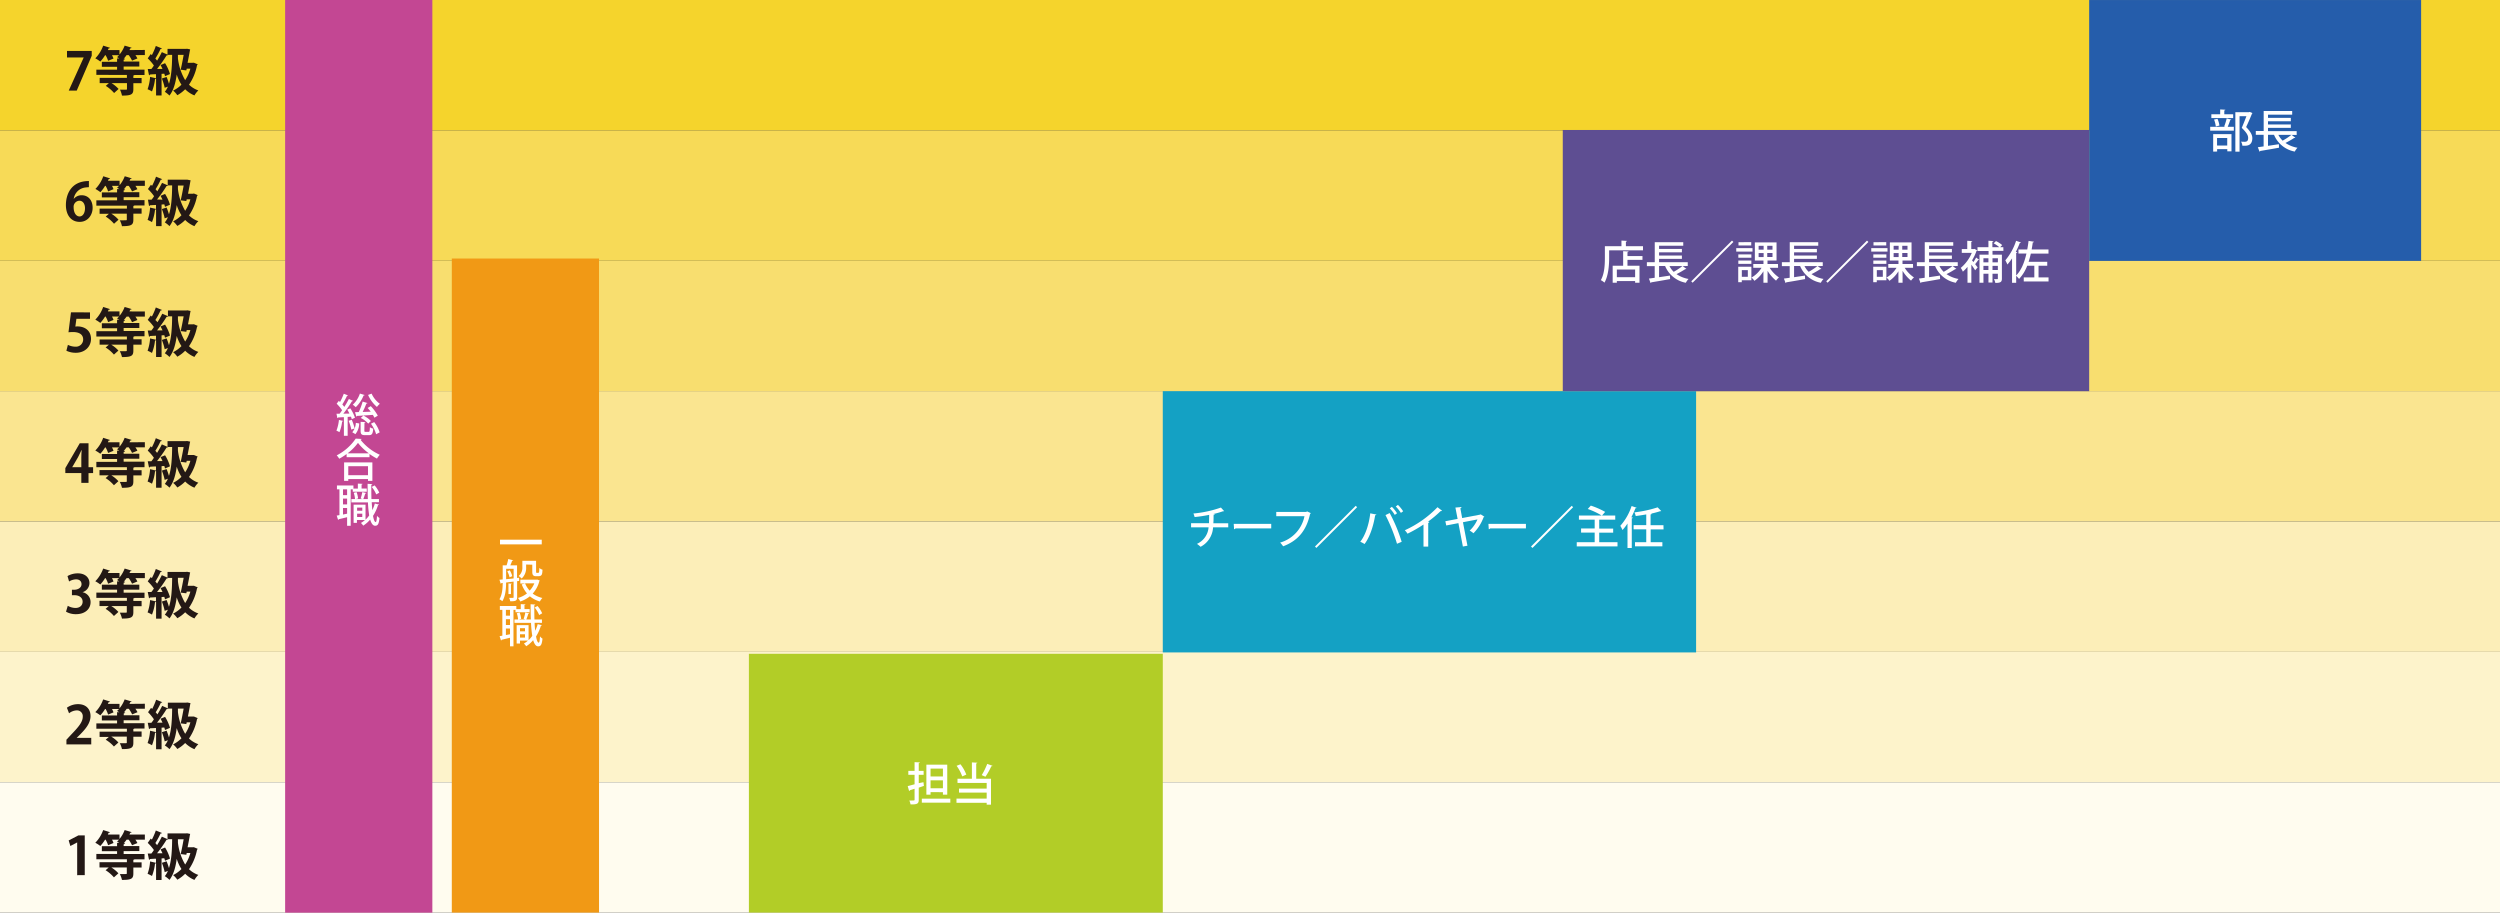
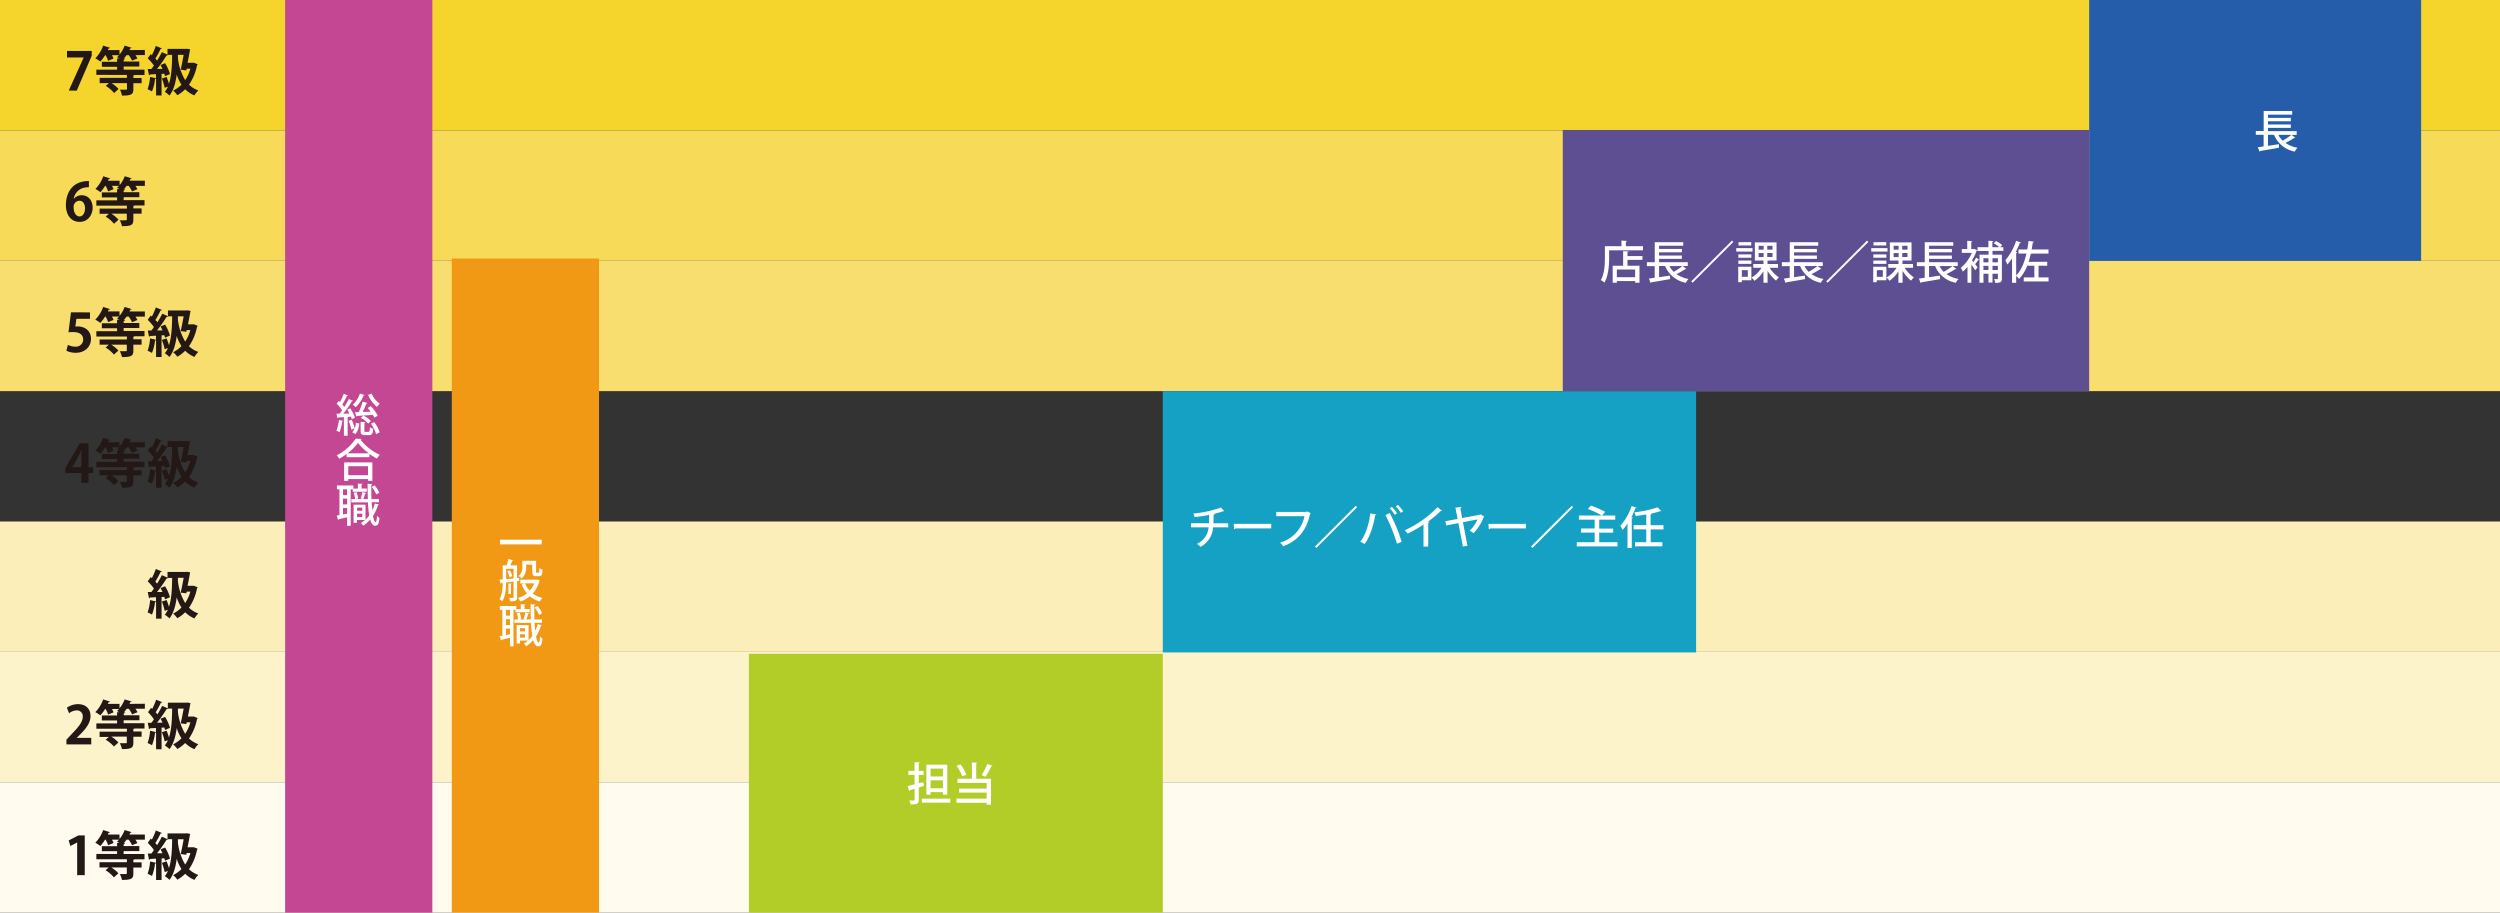
<svg xmlns="http://www.w3.org/2000/svg" id="レイヤー_2" data-name="レイヤー 2" viewBox="0 0 1000 365.06">
  <rect x="0" y="0" width="1000" height="365.06" fill="#333333" stroke="none" />
  <rect width="1000" height="52.15" style="fill:#f5d42c" />
  <rect y="52.15" width="1000" height="52.15" style="fill:#f7da57" />
  <rect y="104.3" width="1000" height="52.15" style="fill:#f8de6f" />
-   <rect y="156.45" width="1000" height="52.15" style="fill:#fae590" />
  <rect y="208.6" width="1000" height="52.15" style="fill:#fceeb8" />
  <rect y="260.76" width="1000" height="52.15" style="fill:#fdf3cb" />
  <rect y="312.91" width="1000" height="52.15" style="fill:#fffcef" />
  <rect x="114.05" y="0.01" width="58.89" height="365.05" style="fill:#c34793" />
  <rect x="180.72" y="103.42" width="58.89" height="261.63" style="fill:#f19915" />
  <rect x="299.56" y="261.52" width="165.56" height="103.53" style="fill:#b2cd27" />
  <rect x="465.11" y="156.47" width="213.33" height="104.5" style="fill:#14a1c4" />
  <rect x="625.11" y="51.99" width="210.56" height="104.48" style="fill:#5e4e92" />
  <rect x="835.67" y="0.01" width="132.78" height="104.35" style="fill:#255dab" />
  <path d="M26.8,366.5h9.89v1.93l-6,13.94H27.49l6-13.27v0H26.8Z" transform="translate(0 -346.12)" style="fill:#231815" />
  <path d="M57.94,366.1v2.06H54.16a8.53,8.53,0,0,1,.8,1.34l-2.14.88a13.76,13.76,0,0,0-1.33-2.22h-.86a15.78,15.78,0,0,1-1.13,1.43l.52,0c0,.21-.19.33-.56.4v.73h6.27v2H49.46V374h8.35v2.12h-4a.86.86,0,0,1-.47.19v1h3.3v2.1h-3.3v2.37c0,2.08-.77,2.58-4.55,2.58A10.05,10.05,0,0,0,48,382c.58,0,1.19,0,1.65,0,1.14,0,1.14,0,1.14-.33v-2.31h-6.2a12.38,12.38,0,0,1,2.84,2.35l-1.79,1.62a14.45,14.45,0,0,0-3.33-2.86l1.26-1.11h-3.7v-2.1H50.76v-1.18H38.54V374h8.29v-1.17H40.74v-2h6.09v-1.32l.88,0c-.31-.21-.63-.4-.88-.55a7.87,7.87,0,0,0,.78-.75H44.8a9.2,9.2,0,0,1,.6,1.34l-2.16.88a10.25,10.25,0,0,0-1-2.22h-.21a16,16,0,0,1-1.91,2.54,13.28,13.28,0,0,0-2-1.3,13.73,13.73,0,0,0,3.15-5.08l2.73.86a.52.52,0,0,1-.54.23l-.32.69h4.66v1.78a12.18,12.18,0,0,0,2.06-3.56c1.07.31,1.93.56,2.77.84-.06.18-.27.25-.52.23l-.32.71Z" transform="translate(0 -346.12)" style="fill:#231815" />
  <path d="M77.55,371.2l1.54.65a.78.78,0,0,1-.28.36A20.53,20.53,0,0,1,75.6,380a10.25,10.25,0,0,0,3.74,2.29,8.76,8.76,0,0,0-1.56,2,11.11,11.11,0,0,1-3.71-2.47,14.09,14.09,0,0,1-3.15,2.39,8.46,8.46,0,0,0-1.68-1.85A12.17,12.17,0,0,0,72.58,380a16.63,16.63,0,0,1-1.89-4.08c-.46,3.49-1.32,6.41-2.9,8.42a10.55,10.55,0,0,0-1.87-1.49,8.43,8.43,0,0,0,1.24-2.08l-1.28.47a24.1,24.1,0,0,0-1.13-3.72l1.89-.61a27.16,27.16,0,0,1,.94,2.71c1-3,1.24-7.06,1.28-11.55H67.2l0,0c-.08.15-.29.23-.58.23a53.25,53.25,0,0,1-3.8,5.4l2.18,0c-.25-.55-.5-1.07-.78-1.56l1.81-.75A17.8,17.8,0,0,1,68,375.74l-2,.86a8.75,8.75,0,0,0-.28-1l-1.09.06v8.65h-2.2v-6.74a.46.46,0,0,1-.42.13,18.85,18.85,0,0,1-1.22,5,12,12,0,0,0-1.76-.88,18,18,0,0,0,1-4.94l2.37.55V375.8c-.9,0-1.74.08-2.42.13a.43.43,0,0,1-.37.31l-.51-2.52h1.45c.36-.44.71-.9,1-1.41a19.6,19.6,0,0,0-2.46-2.85l1.2-1.72.46.42a26.79,26.79,0,0,0,1.58-3.66l2.45,1c-.06.13-.27.21-.56.21a31.88,31.88,0,0,1-2.08,3.82,9.84,9.84,0,0,1,.69.84,36,36,0,0,0,1.91-3.4l2.27,1v-2.29h7.31l.5-.06,1.24.25a2.57,2.57,0,0,1-.11.48c-.21,1.26-.56,3.07-.92,4.88h2ZM72.28,374c.42-1.82.86-4.09,1.18-5.92H71.17c0,.44,0,.9,0,1.35a21.93,21.93,0,0,0,2.9,8.75,16.08,16.08,0,0,0,2.08-4.6H74.68l-.15.7Z" transform="translate(0 -346.12)" style="fill:#231815" />
  <path d="M29.55,425.63a4,4,0,0,1,3.15-1.41c2.46,0,4.35,1.87,4.35,5,0,3-2,5.65-5.17,5.65-3.59,0-5.52-2.88-5.52-6.76,0-3.64,1.64-9.58,9.2-9.58V421a12.69,12.69,0,0,0-1.37.11,5.34,5.34,0,0,0-4.7,4.56ZM34,429.41c0-1.66-.8-3-2.25-3A2.41,2.41,0,0,0,29.45,429c0,2.06.88,3.7,2.41,3.7C33.23,432.66,34,431.19,34,429.41Z" transform="translate(0 -346.12)" style="fill:#231815" />
  <path d="M57.94,418.4v2.06H54.16a9,9,0,0,1,.8,1.34l-2.14.89a13.8,13.8,0,0,0-1.33-2.23h-.86a14.5,14.5,0,0,1-1.13,1.43l.52,0c0,.21-.19.34-.56.4V423h6.27v2H49.46v1.18h8.35v2.12h-4a1.05,1.05,0,0,1-.47.19v1h3.3v2.1h-3.3V434c0,2.08-.77,2.59-4.55,2.59a9.89,9.89,0,0,0-.86-2.35c.58,0,1.19,0,1.65,0,1.14,0,1.14,0,1.14-.34v-2.31h-6.2A12.64,12.64,0,0,1,47.4,434l-1.79,1.62a14.45,14.45,0,0,0-3.33-2.86l1.26-1.11h-3.7v-2.1H50.76v-1.17H38.54v-2.12h8.29v-1.18H40.74v-2h6.09v-1.32l.88,0c-.31-.21-.63-.4-.88-.54a8,8,0,0,0,.78-.76H44.8a9.7,9.7,0,0,1,.6,1.34l-2.16.89a10.31,10.31,0,0,0-1-2.23h-.21A15.58,15.58,0,0,1,40.16,423a13.28,13.28,0,0,0-2-1.3,13.65,13.65,0,0,0,3.15-5.08l2.73.86a.52.52,0,0,1-.54.23l-.32.69h4.66v1.79a12.36,12.36,0,0,0,2.06-3.57c1.07.31,1.93.57,2.77.84-.06.19-.27.25-.52.23l-.32.71Z" transform="translate(0 -346.12)" style="fill:#231815" />
-   <path d="M77.55,423.51l1.54.65a.81.81,0,0,1-.28.35,20.53,20.53,0,0,1-3.21,7.79,10.11,10.11,0,0,0,3.74,2.29,8.82,8.82,0,0,0-1.56,2,11.29,11.29,0,0,1-3.71-2.48,13.8,13.8,0,0,1-3.15,2.39,8.41,8.41,0,0,0-1.68-1.84,12.21,12.21,0,0,0,3.34-2.44,16.73,16.73,0,0,1-1.89-4.07c-.46,3.48-1.32,6.4-2.9,8.42a10.12,10.12,0,0,0-1.87-1.49A8.61,8.61,0,0,0,67.16,433l-1.28.46a24.1,24.1,0,0,0-1.13-3.72l1.89-.61a27.16,27.16,0,0,1,.94,2.71c1-3,1.24-7.05,1.28-11.55H67.2l0,0a.65.65,0,0,1-.58.23,54.31,54.31,0,0,1-3.8,5.39L65,426c-.25-.54-.5-1.07-.78-1.55l1.81-.76A18,18,0,0,1,68,428l-2,.86a9.33,9.33,0,0,0-.28-1l-1.09.07v8.65h-2.2v-6.74a.49.49,0,0,1-.42.12,18.85,18.85,0,0,1-1.22,5,13.14,13.14,0,0,0-1.76-.88,18,18,0,0,0,1-4.93l2.37.54V428.1l-2.42.13a.43.43,0,0,1-.37.31L59.18,426h1.45c.36-.44.71-.9,1-1.4a19.15,19.15,0,0,0-2.46-2.86l1.2-1.72.46.42a26.69,26.69,0,0,0,1.58-3.65l2.45,1c-.06.12-.27.21-.56.21a33.49,33.49,0,0,1-2.08,3.82,7.48,7.48,0,0,1,.69.84,38.66,38.66,0,0,0,1.91-3.4l2.27,1V418h7.31L75,418l1.24.25a2.88,2.88,0,0,1-.11.49c-.21,1.26-.56,3.06-.92,4.87h2Zm-5.27,2.75c.42-1.83.86-4.1,1.18-5.93H71.17c0,.45,0,.91,0,1.35a21.93,21.93,0,0,0,2.9,8.75,16.14,16.14,0,0,0,2.08-4.59H74.68l-.15.69Z" transform="translate(0 -346.12)" style="fill:#231815" />
  <path d="M36,471.08v2.57H30.56l-.42,3.1a6,6,0,0,1,.88-.06c2.77,0,5.38,1.55,5.38,5,0,3-2.34,5.54-6.07,5.54a8.55,8.55,0,0,1-3.78-.82l.61-2.35a6.76,6.76,0,0,0,3,.73,2.89,2.89,0,0,0,3.11-2.85c0-1.91-1.41-3-4.1-3a14.94,14.94,0,0,0-1.78.1l1-8Z" transform="translate(0 -346.12)" style="fill:#231815" />
  <path d="M57.94,470.71v2.05H54.16a9.05,9.05,0,0,1,.8,1.35l-2.14.88a13.8,13.8,0,0,0-1.33-2.23h-.86a13.41,13.41,0,0,1-1.13,1.43l.52,0c0,.21-.19.34-.56.4v.74h6.27v2H49.46v1.18h8.35v2.12h-4a1,1,0,0,1-.47.19v1h3.3V484h-3.3v2.37c0,2.08-.77,2.58-4.55,2.58a10.05,10.05,0,0,0-.86-2.35c.58,0,1.19,0,1.65,0,1.14,0,1.14,0,1.14-.34V484h-6.2a12.38,12.38,0,0,1,2.84,2.35l-1.79,1.61a14.19,14.19,0,0,0-3.33-2.85L43.54,484h-3.7v-2.1H50.76v-1.18H38.54v-2.12h8.29v-1.18H40.74v-2h6.09V474l.88.05c-.31-.21-.63-.4-.88-.55a7,7,0,0,0,.78-.76H44.8a9.77,9.77,0,0,1,.6,1.35l-2.16.88a10.31,10.31,0,0,0-1-2.23h-.21a15.58,15.58,0,0,1-1.91,2.54,15.05,15.05,0,0,0-2-1.3,13.57,13.57,0,0,0,3.15-5.08l2.73.86a.52.52,0,0,1-.54.23l-.32.7h4.66v1.78a12.36,12.36,0,0,0,2.06-3.57c1.07.32,1.93.57,2.77.84-.06.19-.27.25-.52.23l-.32.72Z" transform="translate(0 -346.12)" style="fill:#231815" />
  <path d="M77.55,475.81l1.54.65a.84.84,0,0,1-.28.36,20.6,20.6,0,0,1-3.21,7.79,10.23,10.23,0,0,0,3.74,2.28,9,9,0,0,0-1.56,2,11.29,11.29,0,0,1-3.71-2.48,13.84,13.84,0,0,1-3.15,2.4A8.46,8.46,0,0,0,69.24,487a12.21,12.21,0,0,0,3.34-2.44,16.56,16.56,0,0,1-1.89-4.07c-.46,3.49-1.32,6.4-2.9,8.42a10.55,10.55,0,0,0-1.87-1.49,8.61,8.61,0,0,0,1.24-2.08l-1.28.46a23.68,23.68,0,0,0-1.13-3.71l1.89-.61a27.16,27.16,0,0,1,.94,2.71c1-3,1.24-7.06,1.28-11.55H67.2l0,0c-.08.15-.29.23-.58.23a53.25,53.25,0,0,1-3.8,5.4l2.18,0c-.25-.55-.5-1.08-.78-1.56l1.81-.75A17.91,17.91,0,0,1,68,480.34l-2,.86a8.62,8.62,0,0,0-.28-1l-1.09.06v8.65h-2.2v-6.74a.46.46,0,0,1-.42.13,18.77,18.77,0,0,1-1.22,5,13.14,13.14,0,0,0-1.76-.88,17.91,17.91,0,0,0,1-4.93l2.37.54v-1.63l-2.42.12a.44.44,0,0,1-.37.32l-.51-2.52h1.45c.36-.44.71-.9,1-1.41a19.6,19.6,0,0,0-2.46-2.85l1.2-1.73.46.42a26.69,26.69,0,0,0,1.58-3.65l2.45,1c-.06.12-.27.21-.56.21a32.66,32.66,0,0,1-2.08,3.82A8.5,8.5,0,0,1,63,475a37.28,37.28,0,0,0,1.91-3.4l2.27,1v-2.29h7.31l.5-.06,1.24.25a3,3,0,0,1-.11.48c-.21,1.26-.56,3.07-.92,4.87h2Zm-5.27,2.75c.42-1.83.86-4.1,1.18-5.92H71.17c0,.44,0,.9,0,1.34a22,22,0,0,0,2.9,8.76,16.2,16.2,0,0,0,2.08-4.6H74.68l-.15.69Z" transform="translate(0 -346.12)" style="fill:#231815" />
  <path d="M35.41,539.28H32.53v-3.92h-6.4v-2l5.77-9.93h3.51V533h1.83v2.36H35.41ZM28.9,533h3.63v-3.94c0-.93.07-1.94.13-2.88h-.09c-.48,1-.86,1.89-1.34,2.79l-2.33,4Z" transform="translate(0 -346.12)" style="fill:#231815" />
  <path d="M57.94,523v2.06H54.16a8.53,8.53,0,0,1,.8,1.34l-2.14.88a13.76,13.76,0,0,0-1.33-2.22h-.86a15.78,15.78,0,0,1-1.13,1.43l.52,0c0,.21-.19.33-.56.4v.73h6.27v2H49.46v1.17h8.35V533h-4a.86.86,0,0,1-.47.19v1h3.3v2.1h-3.3v2.37c0,2.08-.77,2.58-4.55,2.58a10.05,10.05,0,0,0-.86-2.35c.58,0,1.19,0,1.65,0,1.14,0,1.14,0,1.14-.33v-2.31h-6.2a12.38,12.38,0,0,1,2.84,2.35l-1.79,1.62a14.45,14.45,0,0,0-3.33-2.86l1.26-1.11h-3.7v-2.1H50.76V533H38.54v-2.12h8.29v-1.17H40.74v-2h6.09v-1.32l.88,0c-.31-.21-.63-.4-.88-.55a7.87,7.87,0,0,0,.78-.75H44.8a9.2,9.2,0,0,1,.6,1.34l-2.16.88a10.25,10.25,0,0,0-1-2.22h-.21a16,16,0,0,1-1.91,2.54,13.28,13.28,0,0,0-2-1.3,13.7,13.7,0,0,0,3.15-5.09l2.73.87a.52.52,0,0,1-.54.23l-.32.69h4.66v1.78a12.23,12.23,0,0,0,2.06-3.57c1.07.32,1.93.57,2.77.84-.06.19-.27.26-.52.24l-.32.71Z" transform="translate(0 -346.12)" style="fill:#231815" />
  <path d="M77.55,528.11l1.54.65a.78.78,0,0,1-.28.36,20.53,20.53,0,0,1-3.21,7.79,10.25,10.25,0,0,0,3.74,2.29,8.76,8.76,0,0,0-1.56,2,11.26,11.26,0,0,1-3.71-2.47,14.09,14.09,0,0,1-3.15,2.39,8.46,8.46,0,0,0-1.68-1.85,12.17,12.17,0,0,0,3.34-2.43,16.63,16.63,0,0,1-1.89-4.08c-.46,3.49-1.32,6.41-2.9,8.42a10.55,10.55,0,0,0-1.87-1.49,8.61,8.61,0,0,0,1.24-2.08l-1.28.47a24.1,24.1,0,0,0-1.13-3.72l1.89-.61a27.16,27.16,0,0,1,.94,2.71c1-3,1.24-7.06,1.28-11.55H67.2l0,0c-.08.15-.29.23-.58.23a53.25,53.25,0,0,1-3.8,5.4l2.18,0c-.25-.55-.5-1.07-.78-1.56l1.81-.75A17.8,17.8,0,0,1,68,532.65l-2,.86a8.75,8.75,0,0,0-.28-1l-1.09.06v8.65h-2.2v-6.74a.46.46,0,0,1-.42.13,18.85,18.85,0,0,1-1.22,5,12,12,0,0,0-1.76-.88,18,18,0,0,0,1-4.94l2.37.55v-1.64c-.9,0-1.74.08-2.42.13a.43.43,0,0,1-.37.31l-.51-2.52h1.45c.36-.44.71-.9,1-1.41a19.6,19.6,0,0,0-2.46-2.85l1.2-1.72.46.42a26.79,26.79,0,0,0,1.58-3.66l2.45,1c-.06.13-.27.21-.56.21a31.88,31.88,0,0,1-2.08,3.82,9.84,9.84,0,0,1,.69.84,36,36,0,0,0,1.91-3.4l2.27,1v-2.29h7.31l.5-.06,1.24.25a2.57,2.57,0,0,1-.11.48c-.21,1.26-.56,3.07-.92,4.87h2Zm-5.27,2.75c.42-1.82.86-4.09,1.18-5.92H71.17c0,.44,0,.9,0,1.35a21.93,21.93,0,0,0,2.9,8.75,16.08,16.08,0,0,0,2.08-4.6H74.68l-.15.69Z" transform="translate(0 -346.12)" style="fill:#231815" />
-   <path d="M33,583a4,4,0,0,1,3.23,4c0,2.64-2.12,4.79-5.82,4.79a7.78,7.78,0,0,1-4-1l.7-2.35a6.41,6.41,0,0,0,3.08.86c1.91,0,2.86-1.18,2.86-2.48,0-1.78-1.55-2.62-3.26-2.62H28.77v-2.19h1c1.24,0,2.84-.69,2.84-2.22,0-1.11-.74-1.93-2.21-1.93a5.6,5.6,0,0,0-2.77.86L27,576.55a8.17,8.17,0,0,1,4.14-1.09c3,0,4.64,1.79,4.64,3.88A3.87,3.87,0,0,1,33,583Z" transform="translate(0 -346.12)" style="fill:#231815" />
-   <path d="M57.94,575.31v2.06H54.16a9,9,0,0,1,.8,1.34l-2.14.89a13.8,13.8,0,0,0-1.33-2.23h-.86a13.41,13.41,0,0,1-1.13,1.43l.52,0c0,.21-.19.34-.56.4V580h6.27v2H49.46v1.18h8.35v2.12h-4a1.05,1.05,0,0,1-.47.19v1h3.3v2.1h-3.3v2.37c0,2.08-.77,2.59-4.55,2.59a9.89,9.89,0,0,0-.86-2.35c.58,0,1.19,0,1.65,0,1.14,0,1.14,0,1.14-.34v-2.31h-6.2a12.64,12.64,0,0,1,2.84,2.35l-1.79,1.62a14.45,14.45,0,0,0-3.33-2.86l1.26-1.11h-3.7v-2.1H50.76v-1.17H38.54v-2.12h8.29V582H40.74v-2h6.09v-1.32l.88,0c-.31-.21-.63-.4-.88-.54a8,8,0,0,0,.78-.76H44.8a9.7,9.7,0,0,1,.6,1.34l-2.16.89a10.31,10.31,0,0,0-1-2.23h-.21a15.58,15.58,0,0,1-1.91,2.54,13.28,13.28,0,0,0-2-1.3,13.65,13.65,0,0,0,3.15-5.08l2.73.86a.52.52,0,0,1-.54.23l-.32.69h4.66v1.79a12.36,12.36,0,0,0,2.06-3.57c1.07.31,1.93.57,2.77.84-.06.19-.27.25-.52.23l-.32.71Z" transform="translate(0 -346.12)" style="fill:#231815" />
  <path d="M77.55,580.42l1.54.65a.81.81,0,0,1-.28.35,20.53,20.53,0,0,1-3.21,7.79,10.11,10.11,0,0,0,3.74,2.29,8.82,8.82,0,0,0-1.56,2,11.29,11.29,0,0,1-3.71-2.48,13.8,13.8,0,0,1-3.15,2.39,8.41,8.41,0,0,0-1.68-1.84,12.21,12.21,0,0,0,3.34-2.44,16.73,16.73,0,0,1-1.89-4.07c-.46,3.48-1.32,6.4-2.9,8.42A10.12,10.12,0,0,0,65.92,592,8.61,8.61,0,0,0,67.16,590l-1.28.46a24.1,24.1,0,0,0-1.13-3.72l1.89-.61a27.16,27.16,0,0,1,.94,2.71c1-3,1.24-7,1.28-11.54H67.2l0,0a.65.65,0,0,1-.58.23,54.31,54.31,0,0,1-3.8,5.39l2.18,0c-.25-.54-.5-1.07-.78-1.55l1.81-.76A18,18,0,0,1,68,585l-2,.86a9.33,9.33,0,0,0-.28-1l-1.09.07v8.65h-2.2v-6.74a.49.49,0,0,1-.42.12,18.85,18.85,0,0,1-1.22,5,13.14,13.14,0,0,0-1.76-.88,18,18,0,0,0,1-4.93l2.37.54V585l-2.42.13a.43.43,0,0,1-.37.31l-.51-2.52h1.45c.36-.44.71-.9,1-1.4a19.15,19.15,0,0,0-2.46-2.86l1.2-1.72.46.42a26.69,26.69,0,0,0,1.58-3.65l2.45,1c-.06.12-.27.21-.56.21a33.49,33.49,0,0,1-2.08,3.82,7.48,7.48,0,0,1,.69.84,38.66,38.66,0,0,0,1.91-3.4l2.27,1v-2.28h7.31l.5-.07,1.24.25a2.88,2.88,0,0,1-.11.49c-.21,1.26-.56,3.06-.92,4.87h2Zm-5.27,2.75c.42-1.83.86-4.1,1.18-5.92H71.17c0,.44,0,.9,0,1.34a21.93,21.93,0,0,0,2.9,8.75,16.14,16.14,0,0,0,2.08-4.59H74.68l-.15.69Z" transform="translate(0 -346.12)" style="fill:#231815" />
  <path d="M36.5,643.89H26.57V642l1.76-1.89c3-3.11,4.77-5.15,4.77-7.29a2.31,2.31,0,0,0-2.48-2.54,5.21,5.21,0,0,0-3,1.16l-.86-2.23a7.62,7.62,0,0,1,4.45-1.43c3.4,0,5,2.17,5,4.75,0,2.81-1.91,5.12-4.22,7.45l-1.33,1.3v0H36.5Z" transform="translate(0 -346.12)" style="fill:#231815" />
  <path d="M57.94,627.62v2H54.16A9.05,9.05,0,0,1,55,631l-2.14.88a13.8,13.8,0,0,0-1.33-2.23h-.86a13.41,13.41,0,0,1-1.13,1.43l.52,0c0,.21-.19.34-.56.4v.74h6.27v2H49.46v1.18h8.35v2.12h-4a1,1,0,0,1-.47.19v1h3.3v2.1h-3.3v2.37c0,2.08-.77,2.58-4.55,2.58a10.05,10.05,0,0,0-.86-2.35c.58,0,1.19,0,1.65,0,1.14,0,1.14,0,1.14-.34v-2.3h-6.2a12.38,12.38,0,0,1,2.84,2.35l-1.79,1.61A14.19,14.19,0,0,0,42.28,642l1.26-1.11h-3.7v-2.1H50.76v-1.18H38.54v-2.12h8.29v-1.18H40.74v-2h6.09v-1.33l.88.05c-.31-.21-.63-.4-.88-.55a7,7,0,0,0,.78-.76H44.8a9.77,9.77,0,0,1,.6,1.35l-2.16.88a10.31,10.31,0,0,0-1-2.23h-.21a15.58,15.58,0,0,1-1.91,2.54,15.05,15.05,0,0,0-2-1.3,13.57,13.57,0,0,0,3.15-5.08l2.73.86a.5.5,0,0,1-.54.23l-.32.7h4.66v1.78a12.36,12.36,0,0,0,2.06-3.57c1.07.32,1.93.57,2.77.84-.06.19-.27.25-.52.23l-.32.72Z" transform="translate(0 -346.12)" style="fill:#231815" />
  <path d="M77.55,632.72l1.54.65a.84.84,0,0,1-.28.36,20.6,20.6,0,0,1-3.21,7.79,10.23,10.23,0,0,0,3.74,2.28,9,9,0,0,0-1.56,2,11.29,11.29,0,0,1-3.71-2.48,13.84,13.84,0,0,1-3.15,2.4,8.46,8.46,0,0,0-1.68-1.85,12.21,12.21,0,0,0,3.34-2.44,16.56,16.56,0,0,1-1.89-4.07c-.46,3.49-1.32,6.4-2.9,8.42a10.55,10.55,0,0,0-1.87-1.49,8.61,8.61,0,0,0,1.24-2.08l-1.28.46A24,24,0,0,0,64.75,639l1.89-.61a27.16,27.16,0,0,1,.94,2.71c1-3,1.24-7.06,1.28-11.55H67.2l0,0c-.08.15-.29.23-.58.23a53.25,53.25,0,0,1-3.8,5.4l2.18,0c-.25-.55-.5-1.08-.78-1.56l1.81-.75A17.91,17.91,0,0,1,68,637.25l-2,.87a8.23,8.23,0,0,0-.28-1l-1.09.06v8.65h-2.2v-6.74a.46.46,0,0,1-.42.13,18.77,18.77,0,0,1-1.22,5,13.14,13.14,0,0,0-1.76-.88,17.91,17.91,0,0,0,1-4.93l2.37.55v-1.64l-2.42.12a.44.44,0,0,1-.37.32l-.51-2.52h1.45c.36-.44.71-.9,1-1.41A19.6,19.6,0,0,0,59.22,631l1.2-1.73.46.42A26.69,26.69,0,0,0,62.46,626l2.45,1c-.06.13-.27.21-.56.21a32.66,32.66,0,0,1-2.08,3.82,8.5,8.5,0,0,1,.69.84,37.28,37.28,0,0,0,1.91-3.4l2.27,1v-2.29h7.31l.5-.06,1.24.25a2.77,2.77,0,0,1-.11.48c-.21,1.26-.56,3.07-.92,4.87h2Zm-5.27,2.75c.42-1.83.86-4.09,1.18-5.92H71.17c0,.44,0,.9,0,1.34a22,22,0,0,0,2.9,8.76,16.2,16.2,0,0,0,2.08-4.6H74.68l-.15.69Z" transform="translate(0 -346.12)" style="fill:#231815" />
  <path d="M30.87,696.19v-13.1h0l-2.73,1.43-.67-2.23,3.86-2H33.9v15.87Z" transform="translate(0 -346.12)" style="fill:#231815" />
  <path d="M57.94,679.92V682H54.16a8.53,8.53,0,0,1,.8,1.34l-2.14.88A13.76,13.76,0,0,0,51.49,682h-.86a15.78,15.78,0,0,1-1.13,1.43l.52,0c0,.21-.19.33-.56.4v.73h6.27v2H49.46v1.17h8.35v2.12h-4a.86.86,0,0,1-.47.19v1h3.3v2.1h-3.3v2.37c0,2.08-.77,2.58-4.55,2.58a10.05,10.05,0,0,0-.86-2.35c.58,0,1.19,0,1.65,0,1.14,0,1.14,0,1.14-.33v-2.31h-6.2a12.38,12.38,0,0,1,2.84,2.35l-1.79,1.62a14.45,14.45,0,0,0-3.33-2.86l1.26-1.11h-3.7v-2.1H50.76v-1.18H38.54v-2.12h8.29V686.6H40.74v-2h6.09v-1.32l.88,0c-.31-.21-.63-.4-.88-.55a7.87,7.87,0,0,0,.78-.75H44.8a9.2,9.2,0,0,1,.6,1.34l-2.16.88a10.25,10.25,0,0,0-1-2.22h-.21a16,16,0,0,1-1.91,2.54,13.28,13.28,0,0,0-2-1.3,13.73,13.73,0,0,0,3.15-5.08l2.73.86a.52.52,0,0,1-.54.23l-.32.69h4.66v1.79a12.36,12.36,0,0,0,2.06-3.57c1.07.31,1.93.56,2.77.84-.06.18-.27.25-.52.23l-.32.71Z" transform="translate(0 -346.12)" style="fill:#231815" />
  <path d="M77.55,685l1.54.65a.78.78,0,0,1-.28.36,20.53,20.53,0,0,1-3.21,7.79,10.25,10.25,0,0,0,3.74,2.29,8.76,8.76,0,0,0-1.56,2,11.11,11.11,0,0,1-3.71-2.47,14.09,14.09,0,0,1-3.15,2.39,8.46,8.46,0,0,0-1.68-1.85,12.17,12.17,0,0,0,3.34-2.43,16.63,16.63,0,0,1-1.89-4.08c-.46,3.49-1.32,6.41-2.9,8.42a10.55,10.55,0,0,0-1.87-1.49,8.61,8.61,0,0,0,1.24-2.08l-1.28.47a24.1,24.1,0,0,0-1.13-3.72l1.89-.61a27.16,27.16,0,0,1,.94,2.71c1-3,1.24-7.06,1.28-11.55H67.2l0,0c-.08.15-.29.23-.58.23a53.25,53.25,0,0,1-3.8,5.4l2.18,0c-.25-.55-.5-1.07-.78-1.56l1.81-.75A17.8,17.8,0,0,1,68,689.56l-2,.86a8.75,8.75,0,0,0-.28-1l-1.09.06v8.65h-2.2v-6.74a.46.46,0,0,1-.42.13,18.85,18.85,0,0,1-1.22,5,12,12,0,0,0-1.76-.88,18,18,0,0,0,1-4.94l2.37.55v-1.64c-.9,0-1.74.08-2.42.13a.43.43,0,0,1-.37.31l-.51-2.52h1.45c.36-.44.71-.9,1-1.41a19.6,19.6,0,0,0-2.46-2.85l1.2-1.72.46.42a26.79,26.79,0,0,0,1.58-3.66l2.45,1c-.06.13-.27.21-.56.21a31.88,31.88,0,0,1-2.08,3.82,9.84,9.84,0,0,1,.69.84,36,36,0,0,0,1.91-3.4l2.27,1v-2.29h7.31l.5-.06,1.24.25a2.57,2.57,0,0,1-.11.48c-.21,1.26-.56,3.07-.92,4.87h2Zm-5.27,2.75c.42-1.82.86-4.09,1.18-5.92H71.17c0,.44,0,.9,0,1.35a21.93,21.93,0,0,0,2.9,8.75,16.08,16.08,0,0,0,2.08-4.6H74.68l-.15.7Z" transform="translate(0 -346.12)" style="fill:#231815" />
  <path d="M137.24,514.49c0,.12-.16.2-.38.2a16.39,16.39,0,0,1-1.08,4.3,8,8,0,0,0-1.21-.6,16.39,16.39,0,0,0,1-4.3Zm3.47-.7a7.88,7.88,0,0,0-.32-1l-1.33.09v7.55h-1.5V513c-.88,0-1.67.09-2.32.11a.32.32,0,0,1-.29.25l-.36-1.76,1.25,0c.32-.41.68-.9,1-1.39a17.34,17.34,0,0,0-2.18-2.61l.87-1.13.48.45a25.2,25.2,0,0,0,1.5-3.31l1.72.68c-.07.11-.21.16-.43.16a27.61,27.61,0,0,1-1.87,3.44c.29.34.58.69.79,1a34.27,34.27,0,0,0,1.82-3.17l1.67.74c-.07.13-.23.18-.45.18a45.21,45.21,0,0,1-3.43,4.95l2.44-.05c-.27-.54-.55-1.08-.86-1.57l1.22-.52a16.51,16.51,0,0,1,1.86,3.76Zm-.18,4.17a20,20,0,0,0-1.09-3.53l1.26-.39a19.09,19.09,0,0,1,1.15,3.45Zm3.16-2.46a7,7,0,0,1-1.53,4.28l-1.25-.76a6.12,6.12,0,0,0,1.42-3.76Zm2.16-11.38a.37.37,0,0,1-.42.19A13.17,13.17,0,0,1,142.3,509a10.8,10.8,0,0,0-1.19-1,10.73,10.73,0,0,0,2.85-4.45Zm-2.34,6.82a28.64,28.64,0,0,0,1.56-4.19l1.93.59c-.07.12-.22.18-.45.2a35,35,0,0,1-1.48,3.36l3.21-.1c-.4-.53-.83-1.05-1.23-1.5l1.26-.72a17.54,17.54,0,0,1,2.81,3.8l-1.35.83a10.67,10.67,0,0,0-.63-1.14c-2.36.17-4.73.33-6.34.42a.3.3,0,0,1-.27.25L142,511Zm2.23,7.42c0,.43.07.5.47.5h1.24c.36,0,.45-.25.5-1.85a3.73,3.73,0,0,0,1.34.56c-.15,2.09-.54,2.61-1.68,2.61H146c-1.44,0-1.76-.42-1.76-1.82v-3.51l1.94.12c0,.13-.12.22-.39.27Zm1.55-2.79a9.44,9.44,0,0,0-3-2.27l1.07-.94a9.82,9.82,0,0,1,3,2.16Zm1.35-12a10.14,10.14,0,0,0,3.31,4.08,5.81,5.81,0,0,0-1.17,1.25,13.45,13.45,0,0,1-3.55-4.81Zm1.8,16.24a13,13,0,0,0-2.06-4.2l1.3-.65a12.58,12.58,0,0,1,2.18,4.11Z" transform="translate(0 -346.12)" style="fill:#fff" />
  <path d="M138.64,527.73a24.1,24.1,0,0,1-2.95,1.88,8.7,8.7,0,0,0-1-1.35,20.39,20.39,0,0,0,7.6-6.7l2.35.14a.49.49,0,0,1-.43.33,20.9,20.9,0,0,0,7.71,6,8.84,8.84,0,0,0-1.12,1.53,24.06,24.06,0,0,1-3-1.85V529h-9.15Zm-1,10.73v-7.38h11.31v7.38h-1.75v-.71h-7.89v.71Zm9.92-11a20.94,20.94,0,0,1-4.37-4.19,20.13,20.13,0,0,1-4.18,4.19Zm-.36,5.13h-7.89v3.6h7.89Z" transform="translate(0 -346.12)" style="fill:#fff" />
  <path d="M141.09,541.84h-.81v14.61h-1.44V553c-1.28.32-2.48.61-3.35.81a.35.35,0,0,1-.25.29l-.56-1.75,1.1-.18V541.84h-1v-1.53h6.59v1.25h1.77v-2l1.87.1c0,.15-.11.24-.38.27v1.61h2.07v1.27h-5.58Zm-2.25,2.33v-2.33H137.2v2.33Zm0,3.72v-2.32H137.2v2.32Zm-1.64,1.43v2.61l1.64-.33v-2.28ZM148.69,547c.06,1.14.14,2.22.24,3.19a15.93,15.93,0,0,0,1-2.67l1.69.45c-.05.13-.2.18-.41.2a17.21,17.21,0,0,1-2,4.3c.27,1.52.63,2.47,1.06,2.47.27,0,.45-.79.53-2.52a3.39,3.39,0,0,0,1,.9c-.25,2.38-.65,3.1-1.74,3.1-.89,0-1.52-.92-2-2.47a12.07,12.07,0,0,1-2.77,2.43,6.52,6.52,0,0,0-.92-1.08,8,8,0,0,0,1.6-1.17h-3.2v1.15h-1.33V548h4.77v6a11.11,11.11,0,0,0,1.47-1.71,44.39,44.39,0,0,1-.5-5.2h-6.63v-1.35h1.46a10.24,10.24,0,0,0-.52-2.5l1.14-.27a9.94,9.94,0,0,1,.61,2.54l-.94.23H145l-.74-.23a17.83,17.83,0,0,0,.66-2.56l1.57.38c0,.12-.16.19-.38.19-.2.62-.5,1.57-.79,2.22h1.82c-.07-2-.09-4-.11-6.1l1.89.12c0,.15-.14.24-.4.27,0,1.93,0,3.87.06,5.71h3V547Zm-3.78,2.16h-2.07v1.26h2.07Zm-2.07,3.75h2.07v-1.32h-2.07Zm7-12.64a11.18,11.18,0,0,1,1.87,2.93l-1.21.69a12.36,12.36,0,0,0-1.8-3Z" transform="translate(0 -346.12)" style="fill:#fff" />
  <path d="M200,562H216.7v1.87H200Z" transform="translate(0 -346.12)" style="fill:#fff" />
  <path d="M207.68,578.49l-.83.1V585c0,1.42-.6,1.64-2.76,1.64a4.69,4.69,0,0,0-.45-1.37l.94,0c.77,0,.86,0,.86-.29v-6.23c-1,.13-2.07.25-3,.38,0,2.36-.23,5.47-1.51,7.47a5.52,5.52,0,0,0-1.17-.77c1.14-1.84,1.3-4.41,1.32-6.54l-.53.06a.37.37,0,0,1-.27.27l-.5-1.61,1.3-.12v-5.64h1.56a17,17,0,0,0,.65-2.52l2,.51c-.06.12-.2.19-.44.19a18,18,0,0,1-.72,1.82h2.69v5.06l.81-.09Zm-5.23-.69,3-.3v-3.86h-3Zm1.37-.74a8,8,0,0,0-.92-2.41l1-.41a7.7,7.7,0,0,1,1,2.35Zm.9,2.54c0,.11-.11.2-.34.24v3.9h-1v-4.23Zm10.12-1.67,1.06.39a.6.6,0,0,1-.16.24,11.81,11.81,0,0,1-2.66,5,10.57,10.57,0,0,0,3.87,1.75,6.33,6.33,0,0,0-1,1.4,10.47,10.47,0,0,1-4-2.07,12.32,12.32,0,0,1-3.84,2.09,6,6,0,0,0-.92-1.42,10.55,10.55,0,0,0,3.6-1.82,11.78,11.78,0,0,1-2.1-3.62l1.31-.33h-1.87V578h6.48Zm-4.39-6v1a5.72,5.72,0,0,1-1.78,4.6,6.28,6.28,0,0,0-1.23-1,4.28,4.28,0,0,0,1.5-3.65v-2.45h5.49v4.16c0,.5,0,.67.32.67.74,0,.83,0,.9-.45a14.34,14.34,0,0,0,.07-1.52A3.66,3.66,0,0,0,217,574c-.09,1.69-.13,2.61-1.68,2.61h-.93c-1.48,0-1.48-1.06-1.48-2V572Zm-.42,7.52a9.56,9.56,0,0,0,1.84,2.92,9.28,9.28,0,0,0,1.86-2.92Z" transform="translate(0 -346.12)" style="fill:#fff" />
  <path d="M206.2,590.06h-.81v14.6H204v-3.44c-1.28.32-2.49.61-3.35.81a.36.36,0,0,1-.25.29l-.56-1.75,1.1-.18V590.06h-1v-1.53h6.59v1.24h1.77v-2l1.87.11c0,.14-.11.23-.38.27v1.6h2.07v1.28H206.2ZM204,592.38v-2.32h-1.64v2.32Zm0,3.73v-2.32h-1.64v2.32Zm-1.64,1.42v2.61l1.64-.32v-2.29Zm11.49-2.29c0,1.14.14,2.22.23,3.19a15.28,15.28,0,0,0,1-2.66l1.7.45c-.06.12-.2.18-.42.19a17.43,17.43,0,0,1-1.94,4.31c.27,1.51.63,2.46,1.06,2.46.27,0,.45-.79.52-2.52a3.31,3.31,0,0,0,1,.9c-.25,2.38-.65,3.1-1.75,3.1-.88,0-1.51-.92-2-2.47a11.61,11.61,0,0,1-2.77,2.43,7,7,0,0,0-.92-1.08,8.64,8.64,0,0,0,1.6-1.17H208v1.16h-1.34v-7.35h4.77v6a11.66,11.66,0,0,0,1.48-1.71,44.58,44.58,0,0,1-.5-5.21h-6.63v-1.35h1.46a10.73,10.73,0,0,0-.52-2.5l1.13-.27a9.17,9.17,0,0,1,.61,2.54l-.93.23h2.66l-.74-.23a17.87,17.87,0,0,0,.67-2.56l1.57.38c0,.13-.17.2-.38.2-.2.61-.51,1.57-.79,2.21h1.82c-.08-2-.09-4-.11-6.1l1.89.13c0,.14-.15.23-.4.27,0,1.92,0,3.87.06,5.7h3v1.35ZM210,597.4H208v1.26H210ZM208,601.15H210v-1.32H208Zm7-12.64a11.09,11.09,0,0,1,1.87,2.93l-1.2.69a12.69,12.69,0,0,0-1.8-3Z" transform="translate(0 -346.12)" style="fill:#fff" />
  <path d="M369.38,659l.18,1.48-2.06.7V666c0,1.59-.57,1.93-3.29,1.89a5.79,5.79,0,0,0-.49-1.57c.45,0,.9,0,1.25,0,.77,0,.86,0,.86-.36v-4.34c-.72.24-1.37.45-1.91.61a.39.39,0,0,1-.27.33l-.57-2c.75-.19,1.71-.44,2.75-.73v-3.78h-2.5v-1.58h2.5v-3.49l2.09.1c0,.17-.13.27-.42.31v3.08h1.95v1.58H367.5v3.33Zm-.65,6.59h11.4v1.59h-11.4Zm3.49-2.63V664h-1.67V652h8.35v12h-1.73v-1Zm4.95-9.41h-4.95v3.15h4.95Zm-4.95,7.87h4.95v-3.17h-4.95Z" transform="translate(0 -346.12)" style="fill:#fff" />
  <path d="M390.91,651.2c0,.15-.13.25-.42.29v6.12h5.91V668h-1.73v-.75H382.59v-1.68h12.08v-2.41H383.6v-1.6h11.07v-2.27H383v-1.68h5.76v-6.53Zm-6.72.63a16.56,16.56,0,0,1,2.34,4.13l-1.64.72a17,17,0,0,0-2.25-4.24Zm8.5,4.34a27.61,27.61,0,0,0,2.2-4.5l2.12.77c-.07.13-.23.2-.49.2a28.77,28.77,0,0,1-2.34,4.18Z" transform="translate(0 -346.12)" style="fill:#fff" />
-   <path d="M889.67,396.69a20.18,20.18,0,0,0,1-3.22l1.84.5c0,.13-.2.2-.43.2a24,24,0,0,1-1,2.67h2.45v1.54h-9.45v-1.54h6Zm3.6-4.86v1.51h-8.73v-1.51h3.53v-1.94l2.07.12c0,.15-.13.25-.42.29v1.53Zm-8,14.94v-7h7.33v6.87h-1.68v-.86h-4.07v.95ZM887,393.65a10.41,10.41,0,0,1,.78,2.7l-1.46.34a11.58,11.58,0,0,0-.7-2.75Zm3.89,7.67h-4.07v3h4.07Zm9-10.44,1.09.46a.4.4,0,0,1-.18.24c-.63,1.53-1.44,3.45-2.35,5.36,1.78,1.82,2.46,3.15,2.48,4.38,0,3.1-2.16,3.1-3.2,3.1-.26,0-.53,0-.78,0a3.73,3.73,0,0,0-.54-1.64c.61.05,1.17.05,1.53.05,1.1,0,1.32-.7,1.32-1.56,0-1.08-.74-2.24-2.56-4,.72-1.69,1.35-3.28,1.87-4.68h-2.75v14.21h-1.68V391h5.4Z" transform="translate(0 -346.12)" style="fill:#fff" />
  <path d="M916.64,400.08l1.51,1.13a.53.53,0,0,1-.47.09,38.09,38.09,0,0,1-3.49,2,12.19,12.19,0,0,0,4.8,1.92,6.92,6.92,0,0,0-1.08,1.53,11.13,11.13,0,0,1-8.3-6.71H907.2v4.41c1.41-.2,2.9-.43,4.36-.65l.05,1.4c-2.75.51-5.67,1-7.52,1.3a.44.44,0,0,1-.27.29l-.69-1.78,2.32-.33v-4.64h-3.13v-1.53h3.15v-8h11.4V392H907.2v1.28h9.13v1.35H907.2v1.28h9.13v1.35H907.2v1.3h11.47v1.53Zm-5.28,0a8.87,8.87,0,0,0,1.69,2.3,26.53,26.53,0,0,0,3.5-2.3Z" transform="translate(0 -346.12)" style="fill:#fff" />
  <path d="M491.3,557.06h-6.07a9.34,9.34,0,0,1-5,7.78,11.77,11.77,0,0,0-1.45-1.17,7.92,7.92,0,0,0,4.65-6.61h-7v-1.65h7.18c0-1.07.06-2.09.06-3.35a55.57,55.57,0,0,1-5.82.88,11.32,11.32,0,0,0-.48-1.42,44.64,44.64,0,0,0,11-2.38l1.28,1.42a.36.36,0,0,1-.27.07h-.2a32.37,32.37,0,0,1-4,1.13l.7.06c0,.18-.16.32-.45.36,0,1.18,0,2.23-.09,3.24h5.95Z" transform="translate(0 -346.12)" style="fill:#fff" />
  <path d="M493.49,555.68h15v1.8H494.21a.76.76,0,0,1-.58.32Z" transform="translate(0 -346.12)" style="fill:#fff" />
  <path d="M524.34,551.39a.51.51,0,0,1-.3.25c-1.5,6.79-4.88,10.77-10.79,13a9.58,9.58,0,0,0-1.2-1.48,13.8,13.8,0,0,0,9.74-10.57H510.5v-1.71h12l.33-.21Z" transform="translate(0 -346.12)" style="fill:#fff" />
  <path d="M526,564.73l16.29-16.29.56.56-16.3,16.29Z" transform="translate(0 -346.12)" style="fill:#fff" />
  <path d="M550.55,551.93c0,.16-.22.27-.49.31-.68,4.28-2.16,8.8-4.25,11.5a8.71,8.71,0,0,0-1.71-.91c2-2.51,3.5-6.88,4-11.38Zm8.25,11.7a68.6,68.6,0,0,0-4.61-11.48l1.69-.81a63.26,63.26,0,0,1,4.79,11.5Zm-2.06-14.78a13.47,13.47,0,0,1,2.07,2.58l-.9.65a14.41,14.41,0,0,0-2-2.62Zm2.43-.77a13.38,13.38,0,0,1,2.09,2.55l-.9.65a16.27,16.27,0,0,0-2.05-2.57Z" transform="translate(0 -346.12)" style="fill:#fff" />
  <path d="M576.82,550.4a.55.55,0,0,1-.4.16.62.62,0,0,1-.18,0,44.32,44.32,0,0,1-5,4.2l.49.2a.49.49,0,0,1-.44.3v9.51h-1.89v-8.84A53.19,53.19,0,0,1,563,559.6a7.91,7.91,0,0,0-1.08-1.38A42.62,42.62,0,0,0,575,549Z" transform="translate(0 -346.12)" style="fill:#fff" />
  <path d="M593.74,552.8a.42.42,0,0,1-.29.19,18,18,0,0,1-4.07,6.43,8.74,8.74,0,0,0-1.51-1.06,13.13,13.13,0,0,0,3.11-4.47l-5.8,1.12,1.8,9.4-1.83.32-1.79-9.36-4.86.94-.36-1.7,4.9-.93-.88-4.54,2.43-.2c0,.24-.14.38-.45.49l.72,3.91,7.2-1.37.2-.13Z" transform="translate(0 -346.12)" style="fill:#fff" />
  <path d="M595.37,555.68h15v1.8H596.09a.76.76,0,0,1-.58.32Z" transform="translate(0 -346.12)" style="fill:#fff" />
  <path d="M612.4,564.73l16.29-16.29.56.56L613,565.29Z" transform="translate(0 -346.12)" style="fill:#fff" />
  <path d="M639.69,563H647v1.68H630.7V563h7.17v-3.85h-5.44v-1.64h5.44V554h-6.3v-1.68h9.09a29.39,29.39,0,0,0-5.55-2.61l1.21-1.35a31.3,31.3,0,0,1,5.74,2.52l-1.24,1.44h5.28V554h-6.41v3.56h5.58v1.64h-5.58Z" transform="translate(0 -346.12)" style="fill:#fff" />
  <path d="M651,555.53a20.85,20.85,0,0,1-2,2.61,12.93,12.93,0,0,0-.88-1.69,22.31,22.31,0,0,0,4.52-7.92l2,.68a.46.46,0,0,1-.47.2,33.51,33.51,0,0,1-1.64,3.62l.62.16c0,.15-.17.25-.44.27v11.85H651Zm14.42,2.36h-5.15V563h4.68v1.64H654V563h4.5v-5.15h-5.06v-1.67h5.06v-4.29c-1.4.25-2.84.47-4.21.65a6.21,6.21,0,0,0-.52-1.48,47.62,47.62,0,0,0,9.29-2l1.44,1.47a.31.31,0,0,1-.25.07h-.18a36,36,0,0,1-3.75,1l.34,0c0,.16-.14.27-.43.3v4.31h5.15Z" transform="translate(0 -346.12)" style="fill:#fff" />
  <path d="M650.36,444.6h6.84v1.64H643.66v3c0,2.86-.27,7.13-1.87,9.94a7,7,0,0,0-1.46-1c1.5-2.61,1.62-6.33,1.62-9V444.6h6.63v-2.25l2.2.13c0,.16-.13.25-.42.31Zm1.06,2.11c0,.16-.14.25-.43.29v1.55h6v1.53h-6v2.34h4.81v6.79h-1.75v-.67h-7.31v.68h-1.67v-6.8h4.19v-5.84Zm2.63,10.3v-3.08h-7.31V457Z" transform="translate(0 -346.12)" style="fill:#fff" />
  <path d="M673.06,452.54l1.51,1.14a.55.55,0,0,1-.46.09,35,35,0,0,1-3.5,2,12.1,12.1,0,0,0,4.81,1.93,6.32,6.32,0,0,0-1.08,1.53,11.12,11.12,0,0,1-8.3-6.72h-2.41V457l4.35-.65.06,1.4c-2.76.51-5.67,1-7.53,1.3a.4.4,0,0,1-.27.29l-.68-1.79,2.32-.32v-4.65h-3.13V451h3.15v-8h11.4v1.42h-9.67v1.28h9.13v1.35h-9.13v1.28h9.13v1.35h-9.13V451H675.1v1.53Zm-5.27,0a8.54,8.54,0,0,0,1.69,2.31,26.08,26.08,0,0,0,3.49-2.31Z" transform="translate(0 -346.12)" style="fill:#fff" />
  <path d="M676.5,458.65l16.29-16.3.56.56-16.3,16.3Z" transform="translate(0 -346.12)" style="fill:#fff" />
  <path d="M701,445.38v1.37h-6.5v-1.37Zm-.45,7.43v5.41h-3.84V459h-1.42v-6.18Zm0-4.93v1.33h-5.22v-1.33Zm-5.22,3.78v-1.33h5.22v1.33Zm5.17-8.69v1.33h-5.1V443Zm-1.37,11.21h-2.4v2.65h2.4Zm12.1-.93h-3.35a13,13,0,0,0,3.71,3.85,6.48,6.48,0,0,0-1.17,1.28,15.46,15.46,0,0,1-3.39-3.93v4.76h-1.66v-4.58a12.53,12.53,0,0,1-3.61,3.82,6.89,6.89,0,0,0-1.16-1.31,11.13,11.13,0,0,0,4-3.89h-3.29v-1.53h4.08v-1.39h-3.45v-7.26h8.68v7.26H707v1.39h4.2Zm-7.78-8.79V446h2v-1.57Zm0,2.9v1.58h2v-1.58ZM709,446v-1.57H706.9V446Zm0,2.91v-1.58H706.9v1.58Z" transform="translate(0 -346.12)" style="fill:#fff" />
  <path d="M727.06,452.54l1.51,1.14a.55.55,0,0,1-.46.09,35,35,0,0,1-3.5,2,12.1,12.1,0,0,0,4.81,1.93,6.32,6.32,0,0,0-1.08,1.53,11.12,11.12,0,0,1-8.3-6.72h-2.41V457l4.35-.65.06,1.4c-2.76.51-5.67,1-7.53,1.3a.4.4,0,0,1-.27.29l-.68-1.79,2.32-.32v-4.65h-3.13V451h3.15v-8h11.4v1.42h-9.67v1.28h9.13v1.35h-9.13v1.28h9.13v1.35h-9.13V451H729.1v1.53Zm-5.27,0a8.54,8.54,0,0,0,1.69,2.31,26.08,26.08,0,0,0,3.49-2.31Z" transform="translate(0 -346.12)" style="fill:#fff" />
  <path d="M730.5,458.65l16.29-16.3.56.56-16.3,16.3Z" transform="translate(0 -346.12)" style="fill:#fff" />
  <path d="M755,445.38v1.37h-6.5v-1.37Zm-.45,7.43v5.41h-3.84V459h-1.42v-6.18Zm0-4.93v1.33h-5.22v-1.33Zm-5.22,3.78v-1.33h5.22v1.33Zm5.17-8.69v1.33h-5.1V443Zm-1.37,11.21h-2.4v2.65h2.4Zm12.1-.93h-3.35a13,13,0,0,0,3.71,3.85,6.48,6.48,0,0,0-1.17,1.28,15.46,15.46,0,0,1-3.39-3.93v4.76h-1.66v-4.58a12.53,12.53,0,0,1-3.61,3.82,6.89,6.89,0,0,0-1.16-1.31,11.13,11.13,0,0,0,4-3.89h-3.29v-1.53h4.08v-1.39h-3.45v-7.26h8.68v7.26H761v1.39h4.2Zm-7.78-8.79V446h2v-1.57Zm0,2.9v1.58h2v-1.58ZM763,446v-1.57H760.9V446Zm0,2.91v-1.58H760.9v1.58Z" transform="translate(0 -346.12)" style="fill:#fff" />
  <path d="M781.06,452.54l1.51,1.14a.55.55,0,0,1-.46.09,35,35,0,0,1-3.5,2,12.1,12.1,0,0,0,4.81,1.93,6.32,6.32,0,0,0-1.08,1.53,11.12,11.12,0,0,1-8.3-6.72h-2.41V457l4.35-.65.06,1.4c-2.76.51-5.67,1-7.53,1.3a.4.4,0,0,1-.27.29l-.68-1.79,2.32-.32v-4.65h-3.13V451h3.15v-8h11.4v1.42h-9.67v1.28h9.13v1.35h-9.13v1.28h9.13v1.35h-9.13V451H783.1v1.53Zm-5.27,0a8.54,8.54,0,0,0,1.69,2.31,26.08,26.08,0,0,0,3.49-2.31Z" transform="translate(0 -346.12)" style="fill:#fff" />
  <path d="M789.81,445.67l1.06.63a.38.38,0,0,1-.27.2,20.26,20.26,0,0,1-1.78,3.78c.16.19.36.41.56.66.37-.57.82-1.29,1.08-1.8l1.2.9a.37.37,0,0,1-.39.09c-.29.47-.8,1.14-1.21,1.66l1,1.29-1,1.16c-.33-.54-.94-1.46-1.52-2.27v7.25H787v-6.35a16.28,16.28,0,0,1-1.86,1.92,7.29,7.29,0,0,0-.84-1.51,15.74,15.74,0,0,0,4.41-6h-4v-1.53h2.19v-3.32l2,.13c0,.14-.12.23-.39.27v2.92h1Zm11.56.81H797V448h3.76v9.56c0,1.37-.54,1.73-2.63,1.73a5.57,5.57,0,0,0-.54-1.51c.6,0,1.14,0,1.32,0s.23-.06.23-.26v-1.9H797v3.52h-1.62v-3.52h-2v3.6h-1.59V448h3.64v-1.49H791V445h4.37v-2.58l2,.13c0,.14-.13.25-.42.29V445h2.76a12.38,12.38,0,0,0-2.25-1.55l.93-.9a11.26,11.26,0,0,1,2.49,1.6l-.81.85h1.26Zm-6,2.95h-2v1.62h2Zm-2,4.68h2v-1.64h-2Zm5.81-4.68H797v1.62h2.14ZM797,454.11h2.14v-1.64H797Z" transform="translate(0 -346.12)" style="fill:#fff" />
  <path d="M819.4,447.56h-7.07c-.26,1.13-.54,2.23-.89,3.27h7.46v1.59h-3.48v4.66h4v1.62H809.5v-1.62h4.23v-4.66h-2.81v-.11a15.92,15.92,0,0,1-3.29,5.38,11.89,11.89,0,0,0-1.16-1.24v2.79h-1.65v-9.76a23.76,23.76,0,0,1-1.86,2.45,16.47,16.47,0,0,0-.83-1.69,23,23,0,0,0,4.31-7.8l1.94.67c-.07.14-.23.2-.46.2a36.46,36.46,0,0,1-1.59,3.56l.56.17c0,.14-.15.23-.42.26v9c2-2,3.26-5.07,4.11-8.78h-3.19v-1.62h3.51c.22-1.1.38-2.25.53-3.42l2.14.32c0,.18-.18.29-.45.29-.13.95-.29,1.89-.45,2.81h6.73Z" transform="translate(0 -346.12)" style="fill:#fff" />
</svg>